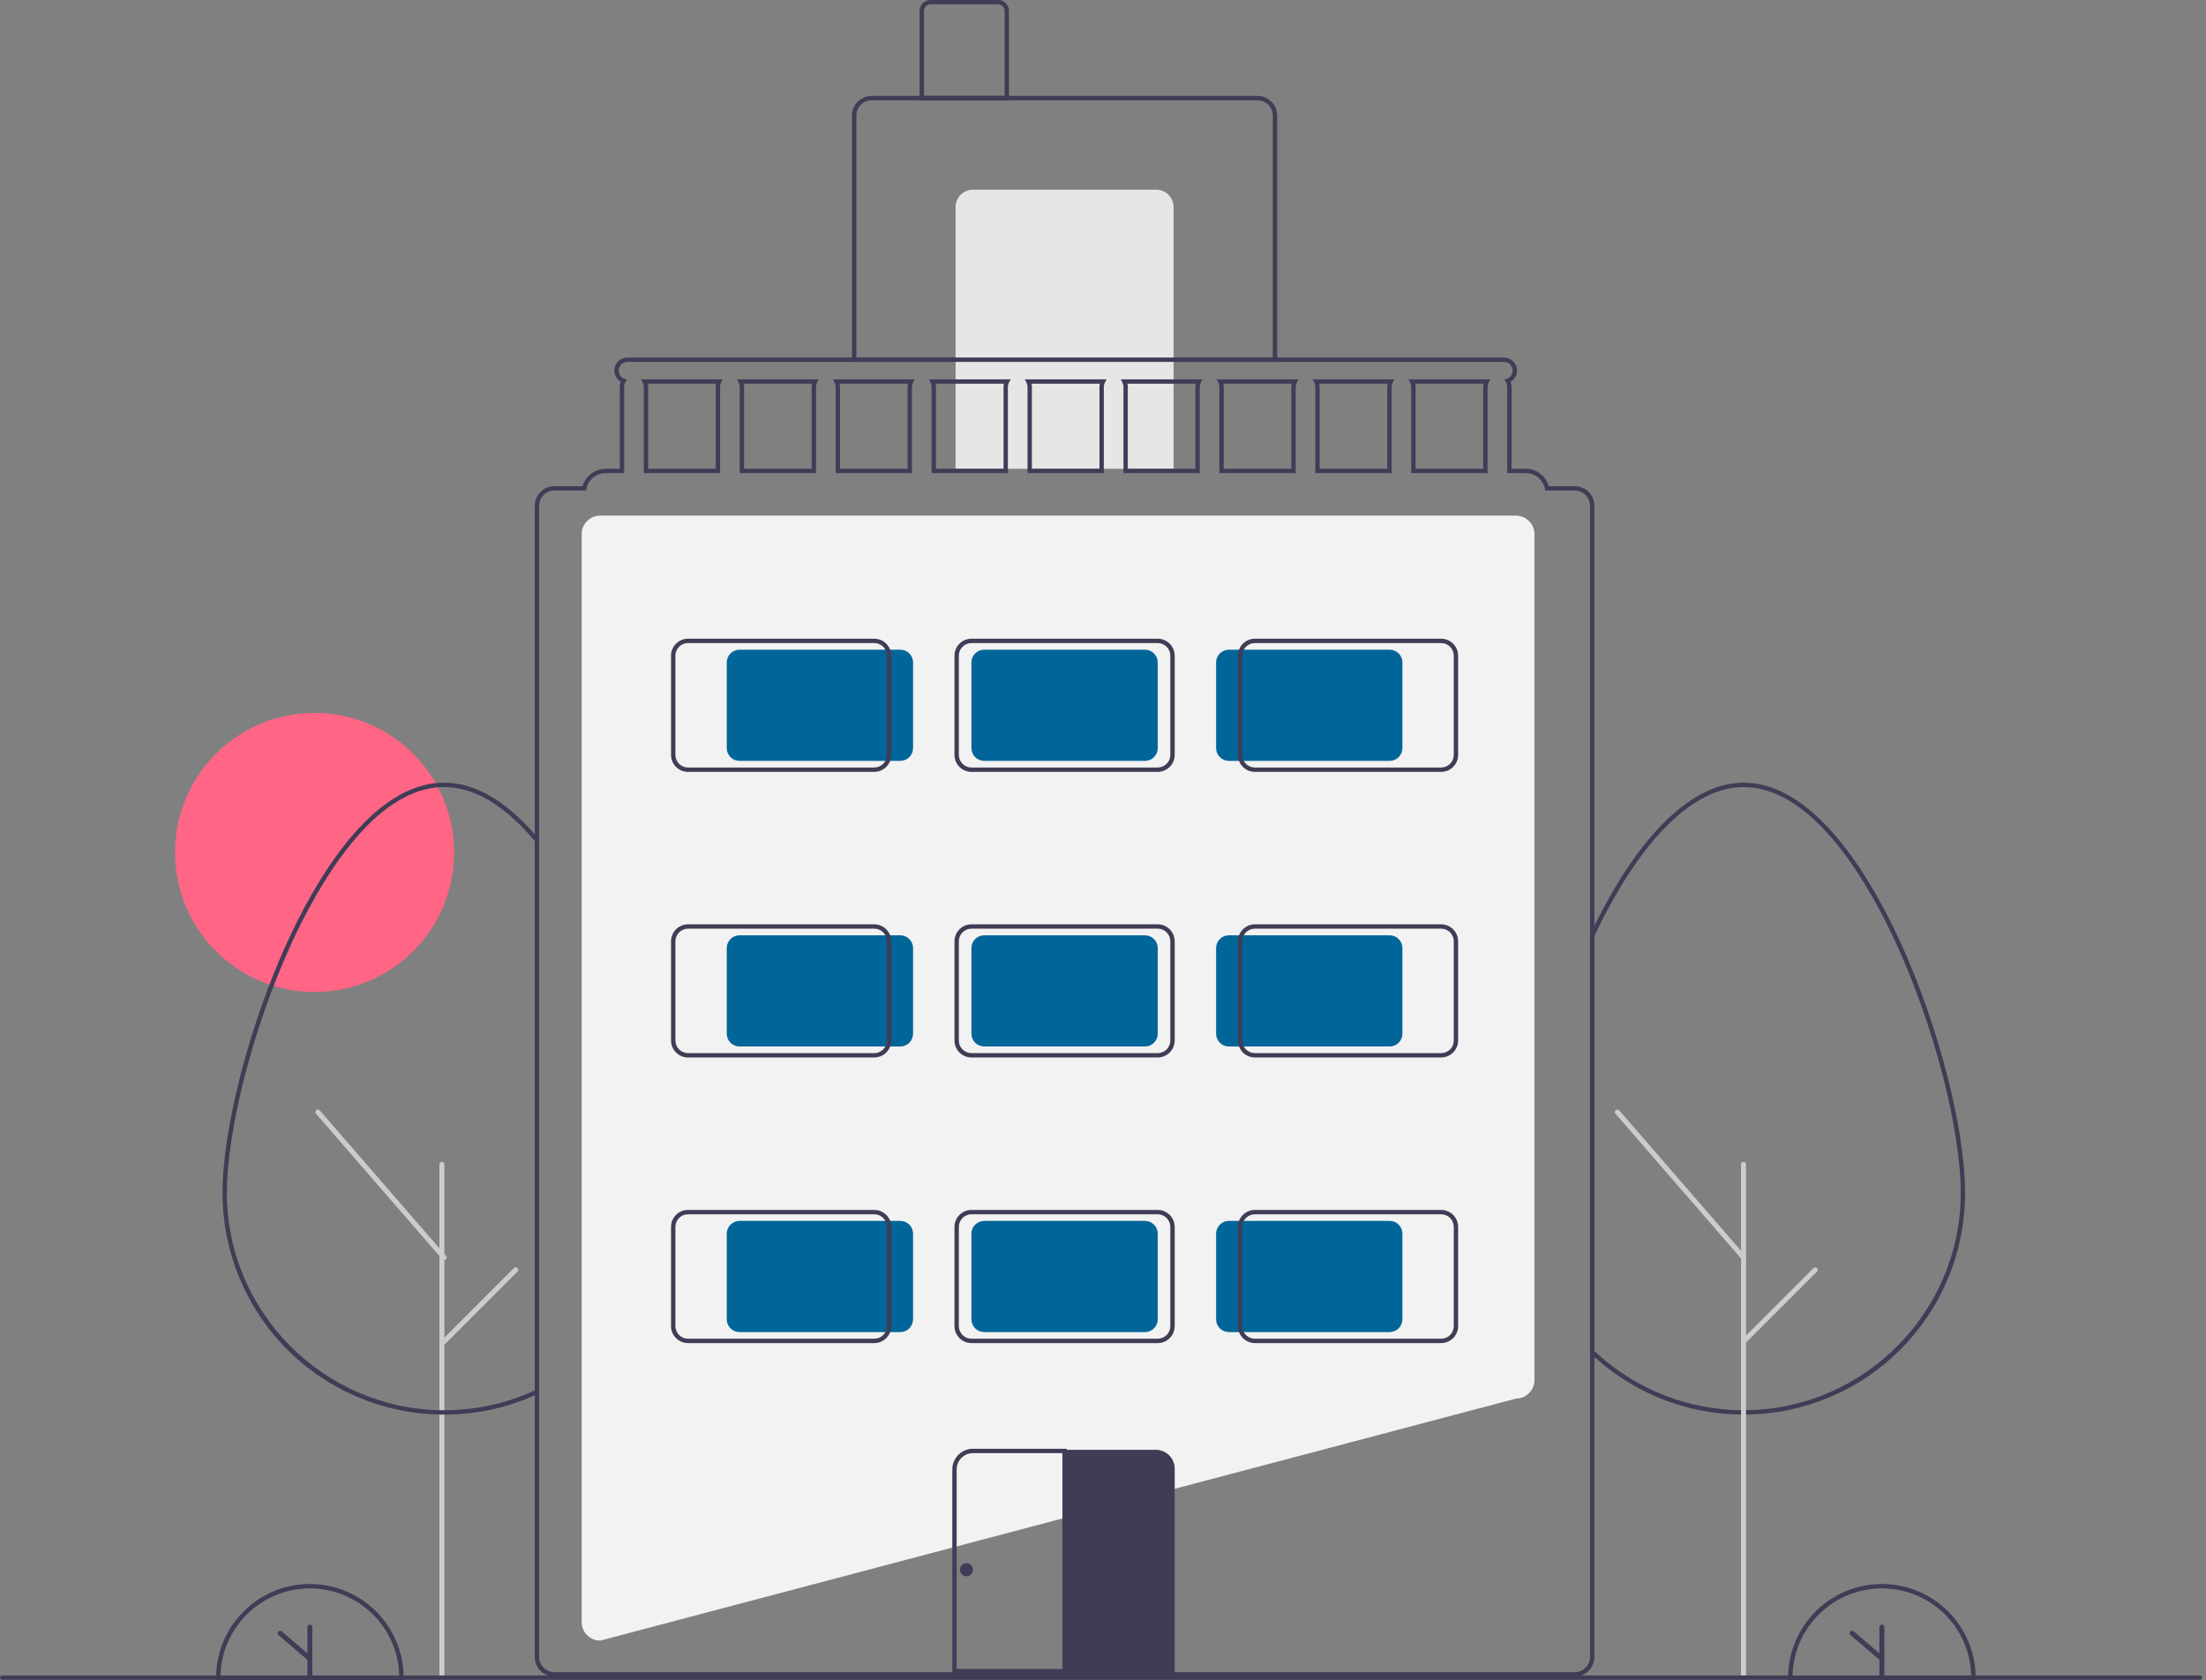
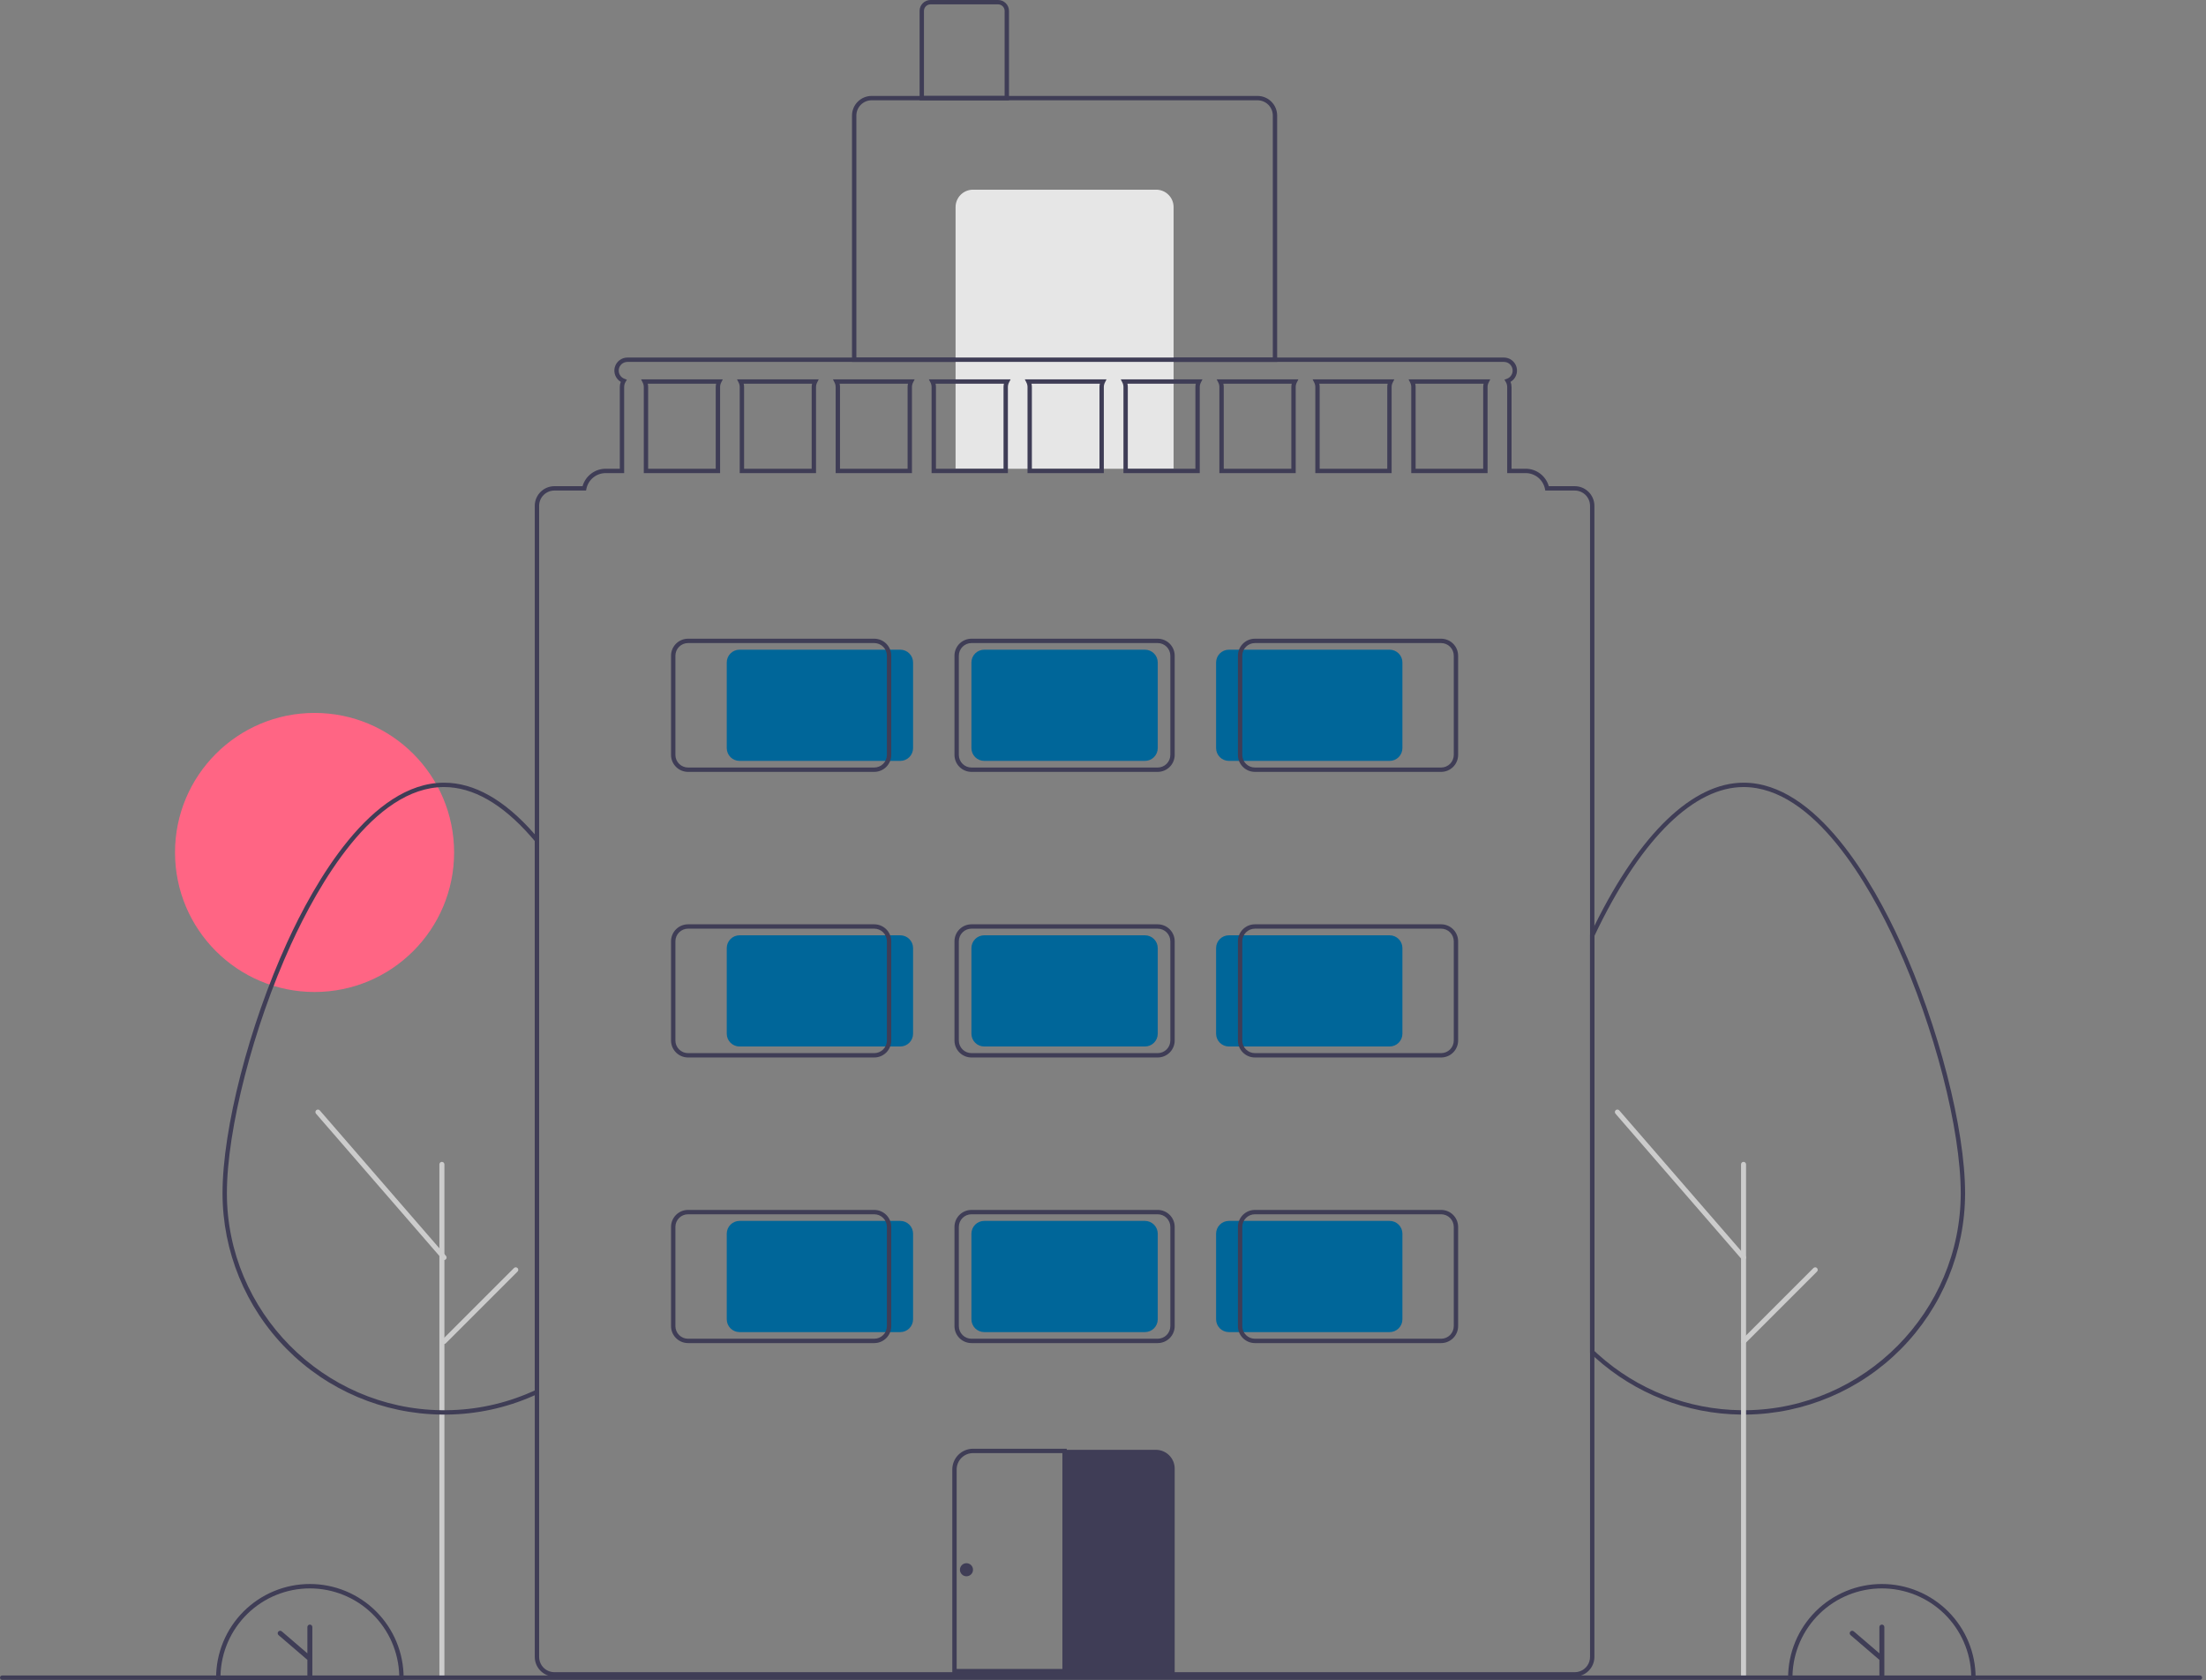
<svg xmlns="http://www.w3.org/2000/svg" width="302" height="230" viewBox="0 0 302 230" fill="none">
  <rect x="0" y="0" width="302" height="230" fill="#808080" stroke="none" />
  <g clip-path="url(#clip0_123_393)">
    <path d="M43.063 135.81C53.613 135.81 62.166 127.257 62.166 116.707C62.166 106.157 53.613 97.604 43.063 97.604C32.512 97.604 23.96 106.157 23.96 116.707C23.96 127.257 32.512 135.81 43.063 135.81Z" fill="#FF6584" />
-     <path d="M82.183 224.608H82.164C81.491 224.608 80.846 224.34 80.371 223.865C79.895 223.389 79.627 222.744 79.627 222.071V73.128C79.627 72.456 79.895 71.811 80.371 71.335C80.846 70.86 81.491 70.592 82.164 70.591H207.527C208.199 70.592 208.844 70.86 209.32 71.335C209.796 71.811 210.063 72.456 210.064 73.128V188.94C210.063 189.609 209.798 190.251 209.327 190.726C208.855 191.201 208.216 191.471 207.546 191.477L82.183 224.608Z" fill="#F2F2F2" />
    <path d="M174.843 49.548H116.639V15.82C116.639 15.107 116.923 14.425 117.426 13.921C117.93 13.417 118.613 13.134 119.325 13.133H172.156C172.869 13.134 173.551 13.417 174.055 13.921C174.559 14.425 174.842 15.107 174.843 15.82V49.548ZM117.236 48.951H174.246V15.82C174.245 15.266 174.025 14.735 173.633 14.343C173.242 13.951 172.71 13.731 172.156 13.73H119.325C118.771 13.731 118.24 13.951 117.848 14.343C117.457 14.735 117.236 15.266 117.236 15.82V48.951Z" fill="#3F3D56" />
    <path d="M133.204 25.968H158.277C158.91 25.968 159.518 26.219 159.965 26.667C160.413 27.115 160.665 27.722 160.665 28.356V64.174H130.817V28.356C130.817 27.722 131.068 27.115 131.516 26.667C131.964 26.219 132.571 25.968 133.204 25.968Z" fill="#E6E6E6" />
    <path d="M138.13 13.73H125.892V1.492C125.892 1.097 126.05 0.717 126.329 0.438C126.609 0.158 126.988 0 127.384 0H136.637C137.033 0 137.412 0.158 137.692 0.438C137.972 0.717 138.129 1.097 138.13 1.492V13.73ZM126.489 13.133H137.533V1.492C137.532 1.255 137.438 1.027 137.27 0.86C137.102 0.692 136.875 0.597 136.637 0.597H127.384C127.147 0.597 126.919 0.692 126.751 0.86C126.583 1.027 126.489 1.255 126.489 1.492V13.133Z" fill="#3F3D56" />
    <path d="M238.691 193.668C238.572 193.668 238.457 193.668 238.338 193.664C230.953 193.583 223.853 190.808 218.371 185.86C218.168 185.676 217.967 185.489 217.768 185.299L217.675 185.211V128.006L217.704 127.946C217.901 127.527 218.102 127.114 218.302 126.701C224.511 114.096 231.751 107.155 238.691 107.155C248.699 107.155 256.461 120.884 260.197 129.067C265.392 140.446 269.02 154.547 269.02 163.357C269.018 171.338 265.869 178.996 260.256 184.67C254.643 190.344 247.019 193.576 239.038 193.665C238.926 193.668 238.807 193.668 238.691 193.668ZM218.272 184.955C218.437 185.111 218.605 185.266 218.772 185.418C224.147 190.268 231.109 192.988 238.348 193.068C238.469 193.071 238.584 193.067 238.699 193.071C238.808 193.071 238.919 193.071 239.027 193.068C255.238 192.888 268.423 179.56 268.423 163.357C268.423 154.623 264.817 140.625 259.654 129.315C255.978 121.262 248.366 107.752 238.691 107.752C231.991 107.752 224.94 114.575 218.838 126.963C218.649 127.353 218.459 127.744 218.272 128.14L218.272 184.955Z" fill="#3F3D56" />
    <path d="M238.69 229.858C238.599 229.858 238.511 229.822 238.447 229.758C238.383 229.693 238.346 229.606 238.346 229.515V159.411C238.346 159.366 238.355 159.321 238.372 159.279C238.389 159.237 238.414 159.199 238.446 159.167C238.478 159.135 238.516 159.109 238.558 159.092C238.6 159.074 238.645 159.065 238.69 159.065C238.735 159.065 238.78 159.074 238.822 159.092C238.864 159.109 238.901 159.135 238.933 159.167C238.965 159.199 238.991 159.237 239.008 159.279C239.025 159.321 239.034 159.366 239.033 159.411V229.515C239.033 229.606 238.997 229.693 238.933 229.758C238.868 229.822 238.781 229.858 238.69 229.858Z" fill="#CCCCCC" />
    <path d="M60.496 229.858C60.405 229.858 60.317 229.822 60.253 229.758C60.188 229.693 60.152 229.606 60.152 229.515V159.411C60.152 159.366 60.161 159.321 60.178 159.279C60.195 159.237 60.22 159.199 60.252 159.167C60.284 159.135 60.322 159.109 60.364 159.092C60.406 159.074 60.45 159.065 60.496 159.065C60.541 159.065 60.586 159.074 60.627 159.092C60.669 159.109 60.707 159.135 60.739 159.167C60.771 159.199 60.796 159.237 60.813 159.279C60.831 159.321 60.839 159.366 60.839 159.411V229.515C60.839 229.606 60.803 229.693 60.739 229.758C60.674 229.822 60.587 229.858 60.496 229.858Z" fill="#CCCCCC" />
    <path d="M238.69 172.508C238.641 172.509 238.592 172.498 238.547 172.478C238.502 172.457 238.463 172.427 238.43 172.39L221.159 152.472C221.099 152.403 221.07 152.314 221.076 152.223C221.083 152.132 221.125 152.048 221.194 151.988C221.263 151.929 221.352 151.899 221.443 151.905C221.534 151.911 221.618 151.954 221.678 152.022L238.949 171.94C238.992 171.99 239.02 172.051 239.03 172.116C239.039 172.181 239.03 172.248 239.002 172.308C238.975 172.367 238.931 172.418 238.876 172.454C238.82 172.489 238.756 172.508 238.69 172.508Z" fill="#CCCCCC" />
    <path d="M238.69 184.003C238.622 184.003 238.556 183.983 238.499 183.945C238.443 183.907 238.399 183.854 238.373 183.791C238.347 183.728 238.34 183.659 238.353 183.593C238.366 183.526 238.399 183.465 238.447 183.417L248.261 173.603C248.325 173.539 248.413 173.503 248.503 173.503C248.594 173.503 248.682 173.539 248.746 173.604C248.81 173.668 248.846 173.755 248.846 173.846C248.847 173.937 248.811 174.024 248.746 174.088L238.933 183.902C238.901 183.934 238.863 183.96 238.821 183.977C238.78 183.994 238.735 184.003 238.69 184.003Z" fill="#CCCCCC" />
    <path d="M270.462 230H244.791V229.702C244.79 228.015 245.122 226.346 245.767 224.788C246.411 223.23 247.357 221.814 248.549 220.621C249.74 219.429 251.156 218.483 252.713 217.838C254.271 217.192 255.941 216.86 257.627 216.86C259.313 216.86 260.982 217.192 262.54 217.838C264.098 218.483 265.513 219.429 266.705 220.621C267.897 221.814 268.842 223.23 269.487 224.788C270.132 226.346 270.463 228.015 270.462 229.702L270.462 230ZM245.392 229.403H269.862C269.784 226.21 268.461 223.174 266.175 220.943C263.889 218.712 260.821 217.463 257.627 217.463C254.433 217.463 251.365 218.712 249.079 220.943C246.793 223.174 245.47 226.21 245.392 229.403Z" fill="#3F3D56" />
    <path d="M257.627 222.416C257.537 222.416 257.451 222.452 257.387 222.515C257.324 222.579 257.288 222.665 257.288 222.755V226.354L253.782 223.345C253.748 223.316 253.709 223.294 253.666 223.28C253.624 223.266 253.579 223.26 253.535 223.263C253.49 223.267 253.447 223.279 253.407 223.299C253.368 223.319 253.332 223.347 253.303 223.381C253.274 223.414 253.252 223.454 253.238 223.496C253.224 223.538 253.219 223.583 253.222 223.628C253.226 223.672 253.238 223.715 253.258 223.755C253.278 223.795 253.306 223.83 253.34 223.859L257.288 227.247V229.362C257.288 229.407 257.297 229.451 257.313 229.492C257.33 229.533 257.355 229.571 257.387 229.602C257.418 229.634 257.456 229.659 257.497 229.676C257.538 229.693 257.582 229.702 257.627 229.702C257.671 229.702 257.716 229.693 257.757 229.676C257.798 229.659 257.835 229.634 257.867 229.602C257.898 229.571 257.923 229.533 257.94 229.492C257.957 229.451 257.966 229.407 257.966 229.362V222.755C257.966 222.665 257.93 222.579 257.866 222.515C257.803 222.452 257.717 222.416 257.627 222.416Z" fill="#3F3D56" />
    <path d="M55.256 230H29.585V229.702C29.584 228.015 29.916 226.346 30.561 224.788C31.205 223.23 32.151 221.814 33.343 220.621C34.535 219.429 35.95 218.483 37.508 217.838C39.065 217.192 40.735 216.86 42.421 216.86C44.107 216.86 45.776 217.192 47.334 217.838C48.892 218.483 50.307 219.429 51.499 220.621C52.691 221.814 53.636 223.23 54.281 224.788C54.926 226.346 55.257 228.015 55.256 229.702L55.256 230ZM30.186 229.403H54.656C54.578 226.21 53.255 223.174 50.969 220.943C48.683 218.712 45.615 217.463 42.421 217.463C39.227 217.463 36.159 218.712 33.873 220.943C31.587 223.174 30.264 226.21 30.186 229.403Z" fill="#3F3D56" />
    <path d="M42.421 222.416C42.331 222.416 42.245 222.452 42.181 222.515C42.118 222.579 42.082 222.665 42.082 222.755V226.354L38.575 223.345C38.542 223.316 38.503 223.294 38.46 223.28C38.418 223.266 38.373 223.26 38.329 223.263C38.284 223.267 38.241 223.279 38.201 223.299C38.161 223.319 38.126 223.347 38.097 223.381C38.068 223.414 38.046 223.454 38.032 223.496C38.018 223.538 38.013 223.583 38.016 223.628C38.02 223.672 38.032 223.715 38.052 223.755C38.072 223.795 38.1 223.83 38.134 223.859L42.082 227.247V229.362C42.082 229.407 42.09 229.451 42.107 229.492C42.124 229.533 42.149 229.571 42.181 229.602C42.212 229.634 42.25 229.659 42.291 229.676C42.332 229.693 42.376 229.702 42.421 229.702C42.465 229.702 42.51 229.693 42.551 229.676C42.592 229.659 42.629 229.634 42.661 229.602C42.692 229.571 42.717 229.533 42.734 229.492C42.751 229.451 42.76 229.407 42.76 229.362V222.755C42.76 222.665 42.724 222.579 42.66 222.515C42.597 222.452 42.511 222.416 42.421 222.416Z" fill="#3F3D56" />
    <path d="M60.795 193.668C60.676 193.668 60.561 193.668 60.442 193.664C52.462 193.574 44.839 190.342 39.227 184.668C33.615 178.994 30.466 171.337 30.464 163.357C30.464 154.546 34.092 140.446 39.287 129.067C43.023 120.884 50.786 107.155 60.795 107.155C64.918 107.155 69.07 109.505 73.135 114.14C73.337 114.369 73.539 114.604 73.738 114.845L73.806 114.928V190.739L73.638 190.82C73.437 190.917 73.233 191.009 73.029 191.097C69.284 192.755 65.238 193.628 61.142 193.665C61.03 193.668 60.911 193.668 60.795 193.668ZM60.795 107.752C51.12 107.752 43.507 121.262 39.83 129.315C34.667 140.624 31.061 154.623 31.061 163.357C31.061 179.557 44.246 192.885 60.453 193.068C60.573 193.071 60.686 193.072 60.803 193.071C60.912 193.071 61.023 193.071 61.131 193.068C65.148 193.033 69.116 192.176 72.79 190.55C72.931 190.489 73.071 190.427 73.209 190.363V115.143C73.037 114.935 72.862 114.732 72.687 114.534C68.74 110.034 64.739 107.752 60.795 107.752Z" fill="#3F3D56" />
    <path d="M60.794 172.508C60.745 172.509 60.696 172.498 60.652 172.478C60.607 172.457 60.567 172.427 60.535 172.39L43.263 152.472C43.204 152.403 43.174 152.314 43.181 152.223C43.187 152.132 43.23 152.048 43.298 151.988C43.367 151.929 43.456 151.899 43.547 151.905C43.638 151.911 43.723 151.954 43.782 152.022L61.054 171.94C61.097 171.99 61.125 172.051 61.134 172.116C61.143 172.181 61.134 172.248 61.107 172.308C61.079 172.367 61.035 172.418 60.98 172.454C60.925 172.489 60.86 172.508 60.794 172.508Z" fill="#CCCCCC" />
    <path d="M60.794 184.003C60.726 184.003 60.66 183.983 60.603 183.945C60.547 183.907 60.503 183.854 60.477 183.791C60.451 183.728 60.444 183.659 60.457 183.593C60.471 183.526 60.503 183.465 60.551 183.417L70.365 173.603C70.43 173.539 70.517 173.503 70.608 173.503C70.699 173.503 70.786 173.539 70.85 173.604C70.914 173.668 70.951 173.755 70.951 173.846C70.951 173.937 70.915 174.024 70.851 174.088L61.037 183.902C61.005 183.934 60.967 183.96 60.925 183.977C60.884 183.994 60.839 184.003 60.794 184.003Z" fill="#CCCCCC" />
    <path d="M87.763 51.936L87.984 52.372C88.082 52.56 88.133 52.769 88.134 52.981V64.771H98.581V52.981C98.581 52.769 98.632 52.56 98.73 52.372L98.951 51.936H87.763ZM97.984 52.981V64.174H88.731V52.981C88.731 52.83 88.713 52.679 88.677 52.533H98.037C98.001 52.679 97.983 52.83 97.984 52.981ZM100.897 51.936L101.118 52.372C101.216 52.56 101.267 52.769 101.267 52.981V64.771H111.714V52.981C111.714 52.769 111.765 52.56 111.863 52.372L112.084 51.936H100.897ZM111.117 52.981V64.174H101.864V52.981C101.864 52.83 101.846 52.679 101.81 52.533H111.171C111.135 52.679 111.117 52.83 111.117 52.981ZM114.03 51.936L114.251 52.372C114.349 52.56 114.4 52.769 114.4 52.981V64.771H124.847V52.981C124.847 52.769 124.898 52.56 124.996 52.372L125.217 51.936H114.03ZM124.25 52.981V64.174H114.997V52.981C114.997 52.83 114.979 52.679 114.943 52.533H124.304C124.268 52.679 124.25 52.83 124.25 52.981ZM127.163 51.936L127.384 52.372C127.482 52.56 127.533 52.769 127.533 52.981V64.771H137.98V52.981C137.98 52.769 138.032 52.56 138.13 52.372L138.351 51.936H127.163ZM137.383 52.981V64.174H128.13V52.981C128.131 52.83 128.112 52.679 128.077 52.533H137.437C137.401 52.679 137.383 52.83 137.383 52.981ZM140.296 51.936L140.517 52.372C140.615 52.56 140.667 52.769 140.667 52.981V64.771H151.114V52.981C151.114 52.769 151.165 52.56 151.263 52.372L151.484 51.936H140.296ZM150.517 52.981V64.174H141.264V52.981C141.264 52.83 141.246 52.679 141.21 52.533H150.57C150.535 52.679 150.516 52.83 150.517 52.981ZM153.43 51.936L153.651 52.372C153.749 52.56 153.8 52.769 153.8 52.981V64.771H164.247V52.981C164.247 52.769 164.298 52.56 164.396 52.372L164.617 51.936H153.43ZM163.65 52.981V64.174H154.397V52.981C154.397 52.83 154.379 52.679 154.343 52.533H163.704C163.668 52.679 163.65 52.83 163.65 52.981ZM166.563 51.936L166.784 52.372C166.882 52.56 166.933 52.769 166.933 52.981V64.771H177.38V52.981C177.38 52.769 177.431 52.56 177.529 52.372L177.75 51.936H166.563ZM176.783 52.981V64.174H167.53V52.981C167.53 52.83 167.512 52.679 167.476 52.533H176.837C176.801 52.679 176.783 52.83 176.783 52.981ZM179.696 51.936L179.917 52.372C180.015 52.56 180.066 52.769 180.066 52.981V64.771H190.513V52.981C190.513 52.769 190.565 52.56 190.663 52.372L190.884 51.936H179.696ZM189.916 52.981V64.174H180.663V52.981C180.664 52.83 180.646 52.679 180.61 52.533H189.97C189.934 52.679 189.916 52.83 189.916 52.981ZM192.83 51.936L193.05 52.372C193.148 52.56 193.2 52.769 193.2 52.981V64.771H203.647V52.981C203.647 52.769 203.698 52.56 203.796 52.372L204.017 51.936H192.83ZM203.05 52.981V64.174H193.797V52.981C193.797 52.83 193.779 52.679 193.743 52.533H203.103C203.068 52.679 203.049 52.83 203.05 52.981ZM192.83 51.936L193.05 52.372C193.148 52.56 193.2 52.769 193.2 52.981V64.771H203.647V52.981C203.647 52.769 203.698 52.56 203.796 52.372L204.017 51.936H192.83ZM203.05 52.981V64.174H193.797V52.981C193.797 52.83 193.779 52.679 193.743 52.533H203.103C203.068 52.679 203.049 52.83 203.05 52.981ZM179.696 51.936L179.917 52.372C180.015 52.56 180.066 52.769 180.066 52.981V64.771H190.513V52.981C190.513 52.769 190.565 52.56 190.663 52.372L190.884 51.936H179.696ZM189.916 52.981V64.174H180.663V52.981C180.664 52.83 180.646 52.679 180.61 52.533H189.97C189.934 52.679 189.916 52.83 189.916 52.981ZM166.563 51.936L166.784 52.372C166.882 52.56 166.933 52.769 166.933 52.981V64.771H177.38V52.981C177.38 52.769 177.431 52.56 177.529 52.372L177.75 51.936H166.563ZM176.783 52.981V64.174H167.53V52.981C167.53 52.83 167.512 52.679 167.476 52.533H176.837C176.801 52.679 176.783 52.83 176.783 52.981ZM153.43 51.936L153.651 52.372C153.749 52.56 153.8 52.769 153.8 52.981V64.771H164.247V52.981C164.247 52.769 164.298 52.56 164.396 52.372L164.617 51.936H153.43ZM163.65 52.981V64.174H154.397V52.981C154.397 52.83 154.379 52.679 154.343 52.533H163.704C163.668 52.679 163.65 52.83 163.65 52.981ZM140.296 51.936L140.517 52.372C140.615 52.56 140.667 52.769 140.667 52.981V64.771H151.114V52.981C151.114 52.769 151.165 52.56 151.263 52.372L151.484 51.936H140.296ZM150.517 52.981V64.174H141.264V52.981C141.264 52.83 141.246 52.679 141.21 52.533H150.57C150.535 52.679 150.516 52.83 150.517 52.981ZM127.163 51.936L127.384 52.372C127.482 52.56 127.533 52.769 127.533 52.981V64.771H137.98V52.981C137.98 52.769 138.032 52.56 138.13 52.372L138.351 51.936H127.163ZM137.383 52.981V64.174H128.13V52.981C128.131 52.83 128.112 52.679 128.077 52.533H137.437C137.401 52.679 137.383 52.83 137.383 52.981ZM114.03 51.936L114.251 52.372C114.349 52.56 114.4 52.769 114.4 52.981V64.771H124.847V52.981C124.847 52.769 124.898 52.56 124.996 52.372L125.217 51.936H114.03ZM124.25 52.981V64.174H114.997V52.981C114.997 52.83 114.979 52.679 114.943 52.533H124.304C124.268 52.679 124.25 52.83 124.25 52.981ZM100.897 51.936L101.118 52.372C101.216 52.56 101.267 52.769 101.267 52.981V64.771H111.714V52.981C111.714 52.769 111.765 52.56 111.863 52.372L112.084 51.936H100.897ZM111.117 52.981V64.174H101.864V52.981C101.864 52.83 101.846 52.679 101.81 52.533H111.171C111.135 52.679 111.117 52.83 111.117 52.981ZM87.763 51.936L87.984 52.372C88.082 52.56 88.133 52.769 88.134 52.981V64.771H98.581V52.981C98.581 52.769 98.632 52.56 98.73 52.372L98.951 51.936H87.763ZM97.984 52.981V64.174H88.731V52.981C88.731 52.83 88.713 52.679 88.677 52.533H98.037C98.001 52.679 97.983 52.83 97.984 52.981ZM192.83 51.936L193.05 52.372C193.148 52.56 193.2 52.769 193.2 52.981V64.771H203.647V52.981C203.647 52.769 203.698 52.56 203.796 52.372L204.017 51.936H192.83ZM203.05 52.981V64.174H193.797V52.981C193.797 52.83 193.779 52.679 193.743 52.533H203.103C203.068 52.679 203.049 52.83 203.05 52.981ZM179.696 51.936L179.917 52.372C180.015 52.56 180.066 52.769 180.066 52.981V64.771H190.513V52.981C190.513 52.769 190.565 52.56 190.663 52.372L190.884 51.936H179.696ZM189.916 52.981V64.174H180.663V52.981C180.664 52.83 180.646 52.679 180.61 52.533H189.97C189.934 52.679 189.916 52.83 189.916 52.981ZM166.563 51.936L166.784 52.372C166.882 52.56 166.933 52.769 166.933 52.981V64.771H177.38V52.981C177.38 52.769 177.431 52.56 177.529 52.372L177.75 51.936H166.563ZM176.783 52.981V64.174H167.53V52.981C167.53 52.83 167.512 52.679 167.476 52.533H176.837C176.801 52.679 176.783 52.83 176.783 52.981ZM153.43 51.936L153.651 52.372C153.749 52.56 153.8 52.769 153.8 52.981V64.771H164.247V52.981C164.247 52.769 164.298 52.56 164.396 52.372L164.617 51.936H153.43ZM163.65 52.981V64.174H154.397V52.981C154.397 52.83 154.379 52.679 154.343 52.533H163.704C163.668 52.679 163.65 52.83 163.65 52.981ZM140.296 51.936L140.517 52.372C140.615 52.56 140.667 52.769 140.667 52.981V64.771H151.114V52.981C151.114 52.769 151.165 52.56 151.263 52.372L151.484 51.936H140.296ZM150.517 52.981V64.174H141.264V52.981C141.264 52.83 141.246 52.679 141.21 52.533H150.57C150.535 52.679 150.516 52.83 150.517 52.981ZM127.163 51.936L127.384 52.372C127.482 52.56 127.533 52.769 127.533 52.981V64.771H137.98V52.981C137.98 52.769 138.032 52.56 138.13 52.372L138.351 51.936H127.163ZM137.383 52.981V64.174H128.13V52.981C128.131 52.83 128.112 52.679 128.077 52.533H137.437C137.401 52.679 137.383 52.83 137.383 52.981ZM114.03 51.936L114.251 52.372C114.349 52.56 114.4 52.769 114.4 52.981V64.771H124.847V52.981C124.847 52.769 124.898 52.56 124.996 52.372L125.217 51.936H114.03ZM124.25 52.981V64.174H114.997V52.981C114.997 52.83 114.979 52.679 114.943 52.533H124.304C124.268 52.679 124.25 52.83 124.25 52.981ZM100.897 51.936L101.118 52.372C101.216 52.56 101.267 52.769 101.267 52.981V64.771H111.714V52.981C111.714 52.769 111.765 52.56 111.863 52.372L112.084 51.936H100.897ZM111.117 52.981V64.174H101.864V52.981C101.864 52.83 101.846 52.679 101.81 52.533H111.171C111.135 52.679 111.117 52.83 111.117 52.981ZM87.763 51.936L87.984 52.372C88.082 52.56 88.133 52.769 88.134 52.981V64.771H98.581V52.981C98.581 52.769 98.632 52.56 98.73 52.372L98.951 51.936H87.763ZM97.984 52.981V64.174H88.731V52.981C88.731 52.83 88.713 52.679 88.677 52.533H98.037C98.001 52.679 97.983 52.83 97.984 52.981ZM192.83 51.936L193.05 52.372C193.148 52.56 193.2 52.769 193.2 52.981V64.771H203.647V52.981C203.647 52.769 203.698 52.56 203.796 52.372L204.017 51.936H192.83ZM203.05 52.981V64.174H193.797V52.981C193.797 52.83 193.779 52.679 193.743 52.533H203.103C203.068 52.679 203.049 52.83 203.05 52.981ZM179.696 51.936L179.917 52.372C180.015 52.56 180.066 52.769 180.066 52.981V64.771H190.513V52.981C190.513 52.769 190.565 52.56 190.663 52.372L190.884 51.936H179.696ZM189.916 52.981V64.174H180.663V52.981C180.664 52.83 180.646 52.679 180.61 52.533H189.97C189.934 52.679 189.916 52.83 189.916 52.981ZM166.563 51.936L166.784 52.372C166.882 52.56 166.933 52.769 166.933 52.981V64.771H177.38V52.981C177.38 52.769 177.431 52.56 177.529 52.372L177.75 51.936H166.563ZM176.783 52.981V64.174H167.53V52.981C167.53 52.83 167.512 52.679 167.476 52.533H176.837C176.801 52.679 176.783 52.83 176.783 52.981ZM153.43 51.936L153.651 52.372C153.749 52.56 153.8 52.769 153.8 52.981V64.771H164.247V52.981C164.247 52.769 164.298 52.56 164.396 52.372L164.617 51.936H153.43ZM163.65 52.981V64.174H154.397V52.981C154.397 52.83 154.379 52.679 154.343 52.533H163.704C163.668 52.679 163.65 52.83 163.65 52.981ZM140.296 51.936L140.517 52.372C140.615 52.56 140.667 52.769 140.667 52.981V64.771H151.114V52.981C151.114 52.769 151.165 52.56 151.263 52.372L151.484 51.936H140.296ZM150.517 52.981V64.174H141.264V52.981C141.264 52.83 141.246 52.679 141.21 52.533H150.57C150.535 52.679 150.516 52.83 150.517 52.981ZM127.163 51.936L127.384 52.372C127.482 52.56 127.533 52.769 127.533 52.981V64.771H137.98V52.981C137.98 52.769 138.032 52.56 138.13 52.372L138.351 51.936H127.163ZM137.383 52.981V64.174H128.13V52.981C128.131 52.83 128.112 52.679 128.077 52.533H137.437C137.401 52.679 137.383 52.83 137.383 52.981ZM114.03 51.936L114.251 52.372C114.349 52.56 114.4 52.769 114.4 52.981V64.771H124.847V52.981C124.847 52.769 124.898 52.56 124.996 52.372L125.217 51.936H114.03ZM124.25 52.981V64.174H114.997V52.981C114.997 52.83 114.979 52.679 114.943 52.533H124.304C124.268 52.679 124.25 52.83 124.25 52.981ZM100.897 51.936L101.118 52.372C101.216 52.56 101.267 52.769 101.267 52.981V64.771H111.714V52.981C111.714 52.769 111.765 52.56 111.863 52.372L112.084 51.936H100.897ZM111.117 52.981V64.174H101.864V52.981C101.864 52.83 101.846 52.679 101.81 52.533H111.171C111.135 52.679 111.117 52.83 111.117 52.981ZM87.763 51.936L87.984 52.372C88.082 52.56 88.133 52.769 88.134 52.981V64.771H98.581V52.981C98.581 52.769 98.632 52.56 98.73 52.372L98.951 51.936H87.763ZM97.984 52.981V64.174H88.731V52.981C88.731 52.83 88.713 52.679 88.677 52.533H98.037C98.001 52.679 97.983 52.83 97.984 52.981ZM192.83 51.936L193.05 52.372C193.148 52.56 193.2 52.769 193.2 52.981V64.771H203.647V52.981C203.647 52.769 203.698 52.56 203.796 52.372L204.017 51.936H192.83ZM203.05 52.981V64.174H193.797V52.981C193.797 52.83 193.779 52.679 193.743 52.533H203.103C203.068 52.679 203.049 52.83 203.05 52.981ZM179.696 51.936L179.917 52.372C180.015 52.56 180.066 52.769 180.066 52.981V64.771H190.513V52.981C190.513 52.769 190.565 52.56 190.663 52.372L190.884 51.936H179.696ZM189.916 52.981V64.174H180.663V52.981C180.664 52.83 180.646 52.679 180.61 52.533H189.97C189.934 52.679 189.916 52.83 189.916 52.981ZM166.563 51.936L166.784 52.372C166.882 52.56 166.933 52.769 166.933 52.981V64.771H177.38V52.981C177.38 52.769 177.431 52.56 177.529 52.372L177.75 51.936H166.563ZM176.783 52.981V64.174H167.53V52.981C167.53 52.83 167.512 52.679 167.476 52.533H176.837C176.801 52.679 176.783 52.83 176.783 52.981ZM153.43 51.936L153.651 52.372C153.749 52.56 153.8 52.769 153.8 52.981V64.771H164.247V52.981C164.247 52.769 164.298 52.56 164.396 52.372L164.617 51.936H153.43ZM163.65 52.981V64.174H154.397V52.981C154.397 52.83 154.379 52.679 154.343 52.533H163.704C163.668 52.679 163.65 52.83 163.65 52.981ZM140.296 51.936L140.517 52.372C140.615 52.56 140.667 52.769 140.667 52.981V64.771H151.114V52.981C151.114 52.769 151.165 52.56 151.263 52.372L151.484 51.936H140.296ZM150.517 52.981V64.174H141.264V52.981C141.264 52.83 141.246 52.679 141.21 52.533H150.57C150.535 52.679 150.516 52.83 150.517 52.981ZM127.163 51.936L127.384 52.372C127.482 52.56 127.533 52.769 127.533 52.981V64.771H137.98V52.981C137.98 52.769 138.032 52.56 138.13 52.372L138.351 51.936H127.163ZM137.383 52.981V64.174H128.13V52.981C128.131 52.83 128.112 52.679 128.077 52.533H137.437C137.401 52.679 137.383 52.83 137.383 52.981ZM114.03 51.936L114.251 52.372C114.349 52.56 114.4 52.769 114.4 52.981V64.771H124.847V52.981C124.847 52.769 124.898 52.56 124.996 52.372L125.217 51.936H114.03ZM124.25 52.981V64.174H114.997V52.981C114.997 52.83 114.979 52.679 114.943 52.533H124.304C124.268 52.679 124.25 52.83 124.25 52.981ZM100.897 51.936L101.118 52.372C101.216 52.56 101.267 52.769 101.267 52.981V64.771H111.714V52.981C111.714 52.769 111.765 52.56 111.863 52.372L112.084 51.936H100.897ZM111.117 52.981V64.174H101.864V52.981C101.864 52.83 101.846 52.679 101.81 52.533H111.171C111.135 52.679 111.117 52.83 111.117 52.981ZM87.763 51.936L87.984 52.372C88.082 52.56 88.133 52.769 88.134 52.981V64.771H98.581V52.981C98.581 52.769 98.632 52.56 98.73 52.372L98.951 51.936H87.763ZM97.984 52.981V64.174H88.731V52.981C88.731 52.83 88.713 52.679 88.677 52.533H98.037C98.001 52.679 97.983 52.83 97.984 52.981ZM192.83 51.936L193.05 52.372C193.148 52.56 193.2 52.769 193.2 52.981V64.771H203.647V52.981C203.647 52.769 203.698 52.56 203.796 52.372L204.017 51.936H192.83ZM203.05 52.981V64.174H193.797V52.981C193.797 52.83 193.779 52.679 193.743 52.533H203.103C203.068 52.679 203.049 52.83 203.05 52.981ZM179.917 52.372C180.015 52.56 180.066 52.769 180.066 52.981V64.771H190.513V52.981C190.513 52.769 190.565 52.56 190.663 52.372L190.884 51.936H179.696L179.917 52.372ZM189.97 52.533C189.934 52.679 189.916 52.83 189.916 52.981V64.174H180.663V52.981C180.664 52.83 180.646 52.679 180.61 52.533H189.97ZM166.784 52.372C166.882 52.56 166.933 52.769 166.933 52.981V64.771H177.38V52.981C177.38 52.769 177.431 52.56 177.529 52.372L177.75 51.936H166.563L166.784 52.372ZM176.837 52.533C176.801 52.679 176.783 52.83 176.783 52.981V64.174H167.53V52.981C167.53 52.83 167.512 52.679 167.476 52.533H176.837ZM153.651 52.372C153.749 52.56 153.8 52.769 153.8 52.981V64.771H164.247V52.981C164.247 52.769 164.298 52.56 164.396 52.372L164.617 51.936H153.43L153.651 52.372ZM163.704 52.533C163.668 52.679 163.65 52.83 163.65 52.981V64.174H154.397V52.981C154.397 52.83 154.379 52.679 154.343 52.533H163.704ZM140.517 52.372C140.615 52.56 140.667 52.769 140.667 52.981V64.771H151.114V52.981C151.114 52.769 151.165 52.56 151.263 52.372L151.484 51.936H140.296L140.517 52.372ZM150.57 52.533C150.535 52.679 150.516 52.83 150.517 52.981V64.174H141.264V52.981C141.264 52.83 141.246 52.679 141.21 52.533H150.57ZM127.384 52.372C127.482 52.56 127.533 52.769 127.533 52.981V64.771H137.98V52.981C137.98 52.769 138.032 52.56 138.13 52.372L138.351 51.936H127.163L127.384 52.372ZM137.437 52.533C137.401 52.679 137.383 52.83 137.383 52.981V64.174H128.13V52.981C128.131 52.83 128.112 52.679 128.077 52.533H137.437ZM114.251 52.372C114.349 52.56 114.4 52.769 114.4 52.981V64.771H124.847V52.981C124.847 52.769 124.898 52.56 124.996 52.372L125.217 51.936H114.03L114.251 52.372ZM124.304 52.533C124.268 52.679 124.25 52.83 124.25 52.981V64.174H114.997V52.981C114.997 52.83 114.979 52.679 114.943 52.533H124.304ZM101.118 52.372C101.216 52.56 101.267 52.769 101.267 52.981V64.771H111.714V52.981C111.714 52.769 111.765 52.56 111.863 52.372L112.084 51.936H100.897L101.118 52.372ZM111.171 52.533C111.135 52.679 111.117 52.83 111.117 52.981V64.174H101.864V52.981C101.864 52.83 101.846 52.679 101.81 52.533H111.171ZM87.984 52.372C88.082 52.56 88.133 52.769 88.134 52.981V64.771H98.581V52.981C98.581 52.769 98.632 52.56 98.73 52.372L98.951 51.936H87.763L87.984 52.372ZM98.037 52.533C98.001 52.679 97.983 52.83 97.984 52.981V64.174H88.731V52.981C88.731 52.83 88.713 52.679 88.677 52.533H98.037ZM193.05 52.372C193.148 52.56 193.2 52.769 193.2 52.981V64.771H203.647V52.981C203.647 52.769 203.698 52.56 203.796 52.372L204.017 51.936H192.83L193.05 52.372ZM203.103 52.533C203.068 52.679 203.049 52.83 203.05 52.981V64.174H193.797V52.981C193.797 52.83 193.779 52.679 193.743 52.533H203.103ZM179.917 52.372C180.015 52.56 180.066 52.769 180.066 52.981V64.771H190.513V52.981C190.513 52.769 190.565 52.56 190.663 52.372L190.884 51.936H179.696L179.917 52.372ZM189.97 52.533C189.934 52.679 189.916 52.83 189.916 52.981V64.174H180.663V52.981C180.664 52.83 180.646 52.679 180.61 52.533H189.97ZM166.784 52.372C166.882 52.56 166.933 52.769 166.933 52.981V64.771H177.38V52.981C177.38 52.769 177.431 52.56 177.529 52.372L177.75 51.936H166.563L166.784 52.372ZM176.837 52.533C176.801 52.679 176.783 52.83 176.783 52.981V64.174H167.53V52.981C167.53 52.83 167.512 52.679 167.476 52.533H176.837ZM153.651 52.372C153.749 52.56 153.8 52.769 153.8 52.981V64.771H164.247V52.981C164.247 52.769 164.298 52.56 164.396 52.372L164.617 51.936H153.43L153.651 52.372ZM163.704 52.533C163.668 52.679 163.65 52.83 163.65 52.981V64.174H154.397V52.981C154.397 52.83 154.379 52.679 154.343 52.533H163.704ZM140.517 52.372C140.615 52.56 140.667 52.769 140.667 52.981V64.771H151.114V52.981C151.114 52.769 151.165 52.56 151.263 52.372L151.484 51.936H140.296L140.517 52.372ZM150.57 52.533C150.535 52.679 150.516 52.83 150.517 52.981V64.174H141.264V52.981C141.264 52.83 141.246 52.679 141.21 52.533H150.57ZM127.384 52.372C127.482 52.56 127.533 52.769 127.533 52.981V64.771H137.98V52.981C137.98 52.769 138.032 52.56 138.13 52.372L138.351 51.936H127.163L127.384 52.372ZM137.437 52.533C137.401 52.679 137.383 52.83 137.383 52.981V64.174H128.13V52.981C128.131 52.83 128.112 52.679 128.077 52.533H137.437ZM114.251 52.372C114.349 52.56 114.4 52.769 114.4 52.981V64.771H124.847V52.981C124.847 52.769 124.898 52.56 124.996 52.372L125.217 51.936H114.03L114.251 52.372ZM124.304 52.533C124.268 52.679 124.25 52.83 124.25 52.981V64.174H114.997V52.981C114.997 52.83 114.979 52.679 114.943 52.533H124.304ZM101.118 52.372C101.216 52.56 101.267 52.769 101.267 52.981V64.771H111.714V52.981C111.714 52.769 111.765 52.56 111.863 52.372L112.084 51.936H100.897L101.118 52.372ZM111.171 52.533C111.135 52.679 111.117 52.83 111.117 52.981V64.174H101.864V52.981C101.864 52.83 101.846 52.679 101.81 52.533H111.171ZM87.984 52.372C88.082 52.56 88.133 52.769 88.134 52.981V64.771H98.581V52.981C98.581 52.769 98.632 52.56 98.73 52.372L98.951 51.936H87.763L87.984 52.372ZM98.037 52.533C98.001 52.679 97.983 52.83 97.984 52.981V64.174H88.731V52.981C88.731 52.83 88.713 52.679 88.677 52.533H98.037ZM215.586 66.562H212.028C211.832 65.875 211.418 65.271 210.848 64.84C210.278 64.409 209.584 64.175 208.87 64.174H206.93V52.981C206.931 52.74 206.885 52.502 206.796 52.279C207.134 52.08 207.397 51.775 207.545 51.411C207.692 51.048 207.716 50.646 207.613 50.267C207.509 49.889 207.284 49.555 206.972 49.317C206.66 49.079 206.278 48.95 205.885 48.951H85.895C85.502 48.95 85.121 49.079 84.808 49.317C84.496 49.555 84.271 49.889 84.168 50.267C84.064 50.646 84.088 51.048 84.236 51.411C84.383 51.775 84.647 52.08 84.985 52.279C84.895 52.502 84.85 52.74 84.85 52.981V64.174H82.91C82.196 64.175 81.502 64.409 80.932 64.84C80.363 65.271 79.948 65.875 79.752 66.562H75.896C75.184 66.563 74.501 66.846 73.998 67.35C73.494 67.853 73.21 68.536 73.21 69.248V226.847C73.211 227.559 73.495 228.241 73.998 228.745C74.501 229.248 75.184 229.532 75.896 229.533H215.586C216.298 229.532 216.981 229.249 217.484 228.745C217.988 228.242 218.271 227.559 218.272 226.847V69.248C218.271 68.536 217.988 67.853 217.484 67.35C216.981 66.846 216.298 66.563 215.586 66.562ZM217.675 226.847C217.675 227.273 217.544 227.69 217.3 228.04C217.056 228.39 216.711 228.657 216.311 228.805C216.08 228.893 215.834 228.938 215.586 228.936H75.896C75.648 228.938 75.402 228.893 75.171 228.805C74.77 228.657 74.425 228.39 74.182 228.04C73.938 227.69 73.807 227.273 73.806 226.847V69.248C73.807 68.694 74.027 68.163 74.419 67.771C74.811 67.38 75.342 67.159 75.896 67.159H80.23L80.278 66.92C80.403 66.314 80.733 65.77 81.213 65.378C81.692 64.987 82.291 64.772 82.91 64.771H85.447V52.981C85.447 52.738 85.513 52.499 85.638 52.291L85.823 51.984L85.486 51.858C85.222 51.763 85.001 51.577 84.861 51.335C84.721 51.092 84.67 50.807 84.719 50.531C84.768 50.255 84.913 50.005 85.128 49.825C85.343 49.646 85.615 49.547 85.895 49.548H205.885C206.166 49.547 206.437 49.646 206.652 49.825C206.867 50.005 207.012 50.255 207.061 50.531C207.11 50.807 207.06 51.092 206.919 51.335C206.779 51.577 206.558 51.763 206.294 51.858L205.957 51.984L206.142 52.291C206.267 52.499 206.333 52.738 206.333 52.981V64.771H208.87C209.489 64.772 210.088 64.987 210.568 65.378C211.047 65.769 211.377 66.314 211.503 66.92L211.55 67.159H215.586C216.14 67.159 216.671 67.38 217.063 67.771C217.454 68.163 217.675 68.694 217.675 69.248L217.675 226.847ZM87.763 51.936L87.984 52.372C88.082 52.56 88.133 52.769 88.134 52.981V64.771H98.581V52.981C98.581 52.769 98.632 52.56 98.73 52.372L98.951 51.936H87.763ZM97.984 52.981V64.174H88.731V52.981C88.731 52.83 88.713 52.679 88.677 52.533H98.037C98.001 52.679 97.983 52.83 97.984 52.981ZM100.897 51.936L101.118 52.372C101.216 52.56 101.267 52.769 101.267 52.981V64.771H111.714V52.981C111.714 52.769 111.765 52.56 111.863 52.372L112.084 51.936H100.897ZM111.117 52.981V64.174H101.864V52.981C101.864 52.83 101.846 52.679 101.81 52.533H111.171C111.135 52.679 111.117 52.83 111.117 52.981ZM114.03 51.936L114.251 52.372C114.349 52.56 114.4 52.769 114.4 52.981V64.771H124.847V52.981C124.847 52.769 124.898 52.56 124.996 52.372L125.217 51.936H114.03ZM124.25 52.981V64.174H114.997V52.981C114.997 52.83 114.979 52.679 114.943 52.533H124.304C124.268 52.679 124.25 52.83 124.25 52.981ZM127.163 51.936L127.384 52.372C127.482 52.56 127.533 52.769 127.533 52.981V64.771H137.98V52.981C137.98 52.769 138.032 52.56 138.13 52.372L138.351 51.936H127.163ZM137.383 52.981V64.174H128.13V52.981C128.131 52.83 128.112 52.679 128.077 52.533H137.437C137.401 52.679 137.383 52.83 137.383 52.981ZM140.296 51.936L140.517 52.372C140.615 52.56 140.667 52.769 140.667 52.981V64.771H151.114V52.981C151.114 52.769 151.165 52.56 151.263 52.372L151.484 51.936H140.296ZM150.517 52.981V64.174H141.264V52.981C141.264 52.83 141.246 52.679 141.21 52.533H150.57C150.535 52.679 150.516 52.83 150.517 52.981ZM153.43 51.936L153.651 52.372C153.749 52.56 153.8 52.769 153.8 52.981V64.771H164.247V52.981C164.247 52.769 164.298 52.56 164.396 52.372L164.617 51.936H153.43ZM163.65 52.981V64.174H154.397V52.981C154.397 52.83 154.379 52.679 154.343 52.533H163.704C163.668 52.679 163.65 52.83 163.65 52.981ZM166.563 51.936L166.784 52.372C166.882 52.56 166.933 52.769 166.933 52.981V64.771H177.38V52.981C177.38 52.769 177.431 52.56 177.529 52.372L177.75 51.936H166.563ZM176.783 52.981V64.174H167.53V52.981C167.53 52.83 167.512 52.679 167.476 52.533H176.837C176.801 52.679 176.783 52.83 176.783 52.981ZM179.696 51.936L179.917 52.372C180.015 52.56 180.066 52.769 180.066 52.981V64.771H190.513V52.981C190.513 52.769 190.565 52.56 190.663 52.372L190.884 51.936H179.696ZM189.916 52.981V64.174H180.663V52.981C180.664 52.83 180.646 52.679 180.61 52.533H189.97C189.934 52.679 189.916 52.83 189.916 52.981ZM192.83 51.936L193.05 52.372C193.148 52.56 193.2 52.769 193.2 52.981V64.771H203.647V52.981C203.647 52.769 203.698 52.56 203.796 52.372L204.017 51.936H192.83ZM203.05 52.981V64.174H193.797V52.981C193.797 52.83 193.779 52.679 193.743 52.533H203.103C203.068 52.679 203.049 52.83 203.05 52.981ZM87.763 51.936L87.984 52.372C88.082 52.56 88.133 52.769 88.134 52.981V64.771H98.581V52.981C98.581 52.769 98.632 52.56 98.73 52.372L98.951 51.936H87.763ZM97.984 52.981V64.174H88.731V52.981C88.731 52.83 88.713 52.679 88.677 52.533H98.037C98.001 52.679 97.983 52.83 97.984 52.981ZM100.897 51.936L101.118 52.372C101.216 52.56 101.267 52.769 101.267 52.981V64.771H111.714V52.981C111.714 52.769 111.765 52.56 111.863 52.372L112.084 51.936H100.897ZM111.117 52.981V64.174H101.864V52.981C101.864 52.83 101.846 52.679 101.81 52.533H111.171C111.135 52.679 111.117 52.83 111.117 52.981ZM114.03 51.936L114.251 52.372C114.349 52.56 114.4 52.769 114.4 52.981V64.771H124.847V52.981C124.847 52.769 124.898 52.56 124.996 52.372L125.217 51.936H114.03ZM124.25 52.981V64.174H114.997V52.981C114.997 52.83 114.979 52.679 114.943 52.533H124.304C124.268 52.679 124.25 52.83 124.25 52.981ZM127.163 51.936L127.384 52.372C127.482 52.56 127.533 52.769 127.533 52.981V64.771H137.98V52.981C137.98 52.769 138.032 52.56 138.13 52.372L138.351 51.936H127.163ZM137.383 52.981V64.174H128.13V52.981C128.131 52.83 128.112 52.679 128.077 52.533H137.437C137.401 52.679 137.383 52.83 137.383 52.981ZM140.296 51.936L140.517 52.372C140.615 52.56 140.667 52.769 140.667 52.981V64.771H151.114V52.981C151.114 52.769 151.165 52.56 151.263 52.372L151.484 51.936H140.296ZM150.517 52.981V64.174H141.264V52.981C141.264 52.83 141.246 52.679 141.21 52.533H150.57C150.535 52.679 150.516 52.83 150.517 52.981ZM153.43 51.936L153.651 52.372C153.749 52.56 153.8 52.769 153.8 52.981V64.771H164.247V52.981C164.247 52.769 164.298 52.56 164.396 52.372L164.617 51.936H153.43ZM163.65 52.981V64.174H154.397V52.981C154.397 52.83 154.379 52.679 154.343 52.533H163.704C163.668 52.679 163.65 52.83 163.65 52.981ZM166.563 51.936L166.784 52.372C166.882 52.56 166.933 52.769 166.933 52.981V64.771H177.38V52.981C177.38 52.769 177.431 52.56 177.529 52.372L177.75 51.936H166.563ZM176.783 52.981V64.174H167.53V52.981C167.53 52.83 167.512 52.679 167.476 52.533H176.837C176.801 52.679 176.783 52.83 176.783 52.981ZM179.696 51.936L179.917 52.372C180.015 52.56 180.066 52.769 180.066 52.981V64.771H190.513V52.981C190.513 52.769 190.565 52.56 190.663 52.372L190.884 51.936H179.696ZM189.916 52.981V64.174H180.663V52.981C180.664 52.83 180.646 52.679 180.61 52.533H189.97C189.934 52.679 189.916 52.83 189.916 52.981ZM192.83 51.936L193.05 52.372C193.148 52.56 193.2 52.769 193.2 52.981V64.771H203.647V52.981C203.647 52.769 203.698 52.56 203.796 52.372L204.017 51.936H192.83ZM203.05 52.981V64.174H193.797V52.981C193.797 52.83 193.779 52.679 193.743 52.533H203.103C203.068 52.679 203.049 52.83 203.05 52.981ZM87.763 51.936L87.984 52.372C88.082 52.56 88.133 52.769 88.134 52.981V64.771H98.581V52.981C98.581 52.769 98.632 52.56 98.73 52.372L98.951 51.936H87.763ZM97.984 52.981V64.174H88.731V52.981C88.731 52.83 88.713 52.679 88.677 52.533H98.037C98.001 52.679 97.983 52.83 97.984 52.981ZM100.897 51.936L101.118 52.372C101.216 52.56 101.267 52.769 101.267 52.981V64.771H111.714V52.981C111.714 52.769 111.765 52.56 111.863 52.372L112.084 51.936H100.897ZM111.117 52.981V64.174H101.864V52.981C101.864 52.83 101.846 52.679 101.81 52.533H111.171C111.135 52.679 111.117 52.83 111.117 52.981ZM114.03 51.936L114.251 52.372C114.349 52.56 114.4 52.769 114.4 52.981V64.771H124.847V52.981C124.847 52.769 124.898 52.56 124.996 52.372L125.217 51.936H114.03ZM124.25 52.981V64.174H114.997V52.981C114.997 52.83 114.979 52.679 114.943 52.533H124.304C124.268 52.679 124.25 52.83 124.25 52.981ZM127.163 51.936L127.384 52.372C127.482 52.56 127.533 52.769 127.533 52.981V64.771H137.98V52.981C137.98 52.769 138.032 52.56 138.13 52.372L138.351 51.936H127.163ZM137.383 52.981V64.174H128.13V52.981C128.131 52.83 128.112 52.679 128.077 52.533H137.437C137.401 52.679 137.383 52.83 137.383 52.981ZM140.296 51.936L140.517 52.372C140.615 52.56 140.667 52.769 140.667 52.981V64.771H151.114V52.981C151.114 52.769 151.165 52.56 151.263 52.372L151.484 51.936H140.296ZM150.517 52.981V64.174H141.264V52.981C141.264 52.83 141.246 52.679 141.21 52.533H150.57C150.535 52.679 150.516 52.83 150.517 52.981ZM153.43 51.936L153.651 52.372C153.749 52.56 153.8 52.769 153.8 52.981V64.771H164.247V52.981C164.247 52.769 164.298 52.56 164.396 52.372L164.617 51.936H153.43ZM163.65 52.981V64.174H154.397V52.981C154.397 52.83 154.379 52.679 154.343 52.533H163.704C163.668 52.679 163.65 52.83 163.65 52.981ZM166.563 51.936L166.784 52.372C166.882 52.56 166.933 52.769 166.933 52.981V64.771H177.38V52.981C177.38 52.769 177.431 52.56 177.529 52.372L177.75 51.936H166.563ZM176.783 52.981V64.174H167.53V52.981C167.53 52.83 167.512 52.679 167.476 52.533H176.837C176.801 52.679 176.783 52.83 176.783 52.981ZM179.696 51.936L179.917 52.372C180.015 52.56 180.066 52.769 180.066 52.981V64.771H190.513V52.981C190.513 52.769 190.565 52.56 190.663 52.372L190.884 51.936H179.696ZM189.916 52.981V64.174H180.663V52.981C180.664 52.83 180.646 52.679 180.61 52.533H189.97C189.934 52.679 189.916 52.83 189.916 52.981ZM192.83 51.936L193.05 52.372C193.148 52.56 193.2 52.769 193.2 52.981V64.771H203.647V52.981C203.647 52.769 203.698 52.56 203.796 52.372L204.017 51.936H192.83ZM203.05 52.981V64.174H193.797V52.981C193.797 52.83 193.779 52.679 193.743 52.533H203.103C203.068 52.679 203.049 52.83 203.05 52.981ZM87.763 51.936L87.984 52.372C88.082 52.56 88.133 52.769 88.134 52.981V64.771H98.581V52.981C98.581 52.769 98.632 52.56 98.73 52.372L98.951 51.936H87.763ZM97.984 52.981V64.174H88.731V52.981C88.731 52.83 88.713 52.679 88.677 52.533H98.037C98.001 52.679 97.983 52.83 97.984 52.981ZM100.897 51.936L101.118 52.372C101.216 52.56 101.267 52.769 101.267 52.981V64.771H111.714V52.981C111.714 52.769 111.765 52.56 111.863 52.372L112.084 51.936H100.897ZM111.117 52.981V64.174H101.864V52.981C101.864 52.83 101.846 52.679 101.81 52.533H111.171C111.135 52.679 111.117 52.83 111.117 52.981ZM114.03 51.936L114.251 52.372C114.349 52.56 114.4 52.769 114.4 52.981V64.771H124.847V52.981C124.847 52.769 124.898 52.56 124.996 52.372L125.217 51.936H114.03ZM124.25 52.981V64.174H114.997V52.981C114.997 52.83 114.979 52.679 114.943 52.533H124.304C124.268 52.679 124.25 52.83 124.25 52.981ZM127.163 51.936L127.384 52.372C127.482 52.56 127.533 52.769 127.533 52.981V64.771H137.98V52.981C137.98 52.769 138.032 52.56 138.13 52.372L138.351 51.936H127.163ZM137.383 52.981V64.174H128.13V52.981C128.131 52.83 128.112 52.679 128.077 52.533H137.437C137.401 52.679 137.383 52.83 137.383 52.981ZM140.296 51.936L140.517 52.372C140.615 52.56 140.667 52.769 140.667 52.981V64.771H151.114V52.981C151.114 52.769 151.165 52.56 151.263 52.372L151.484 51.936H140.296ZM150.517 52.981V64.174H141.264V52.981C141.264 52.83 141.246 52.679 141.21 52.533H150.57C150.535 52.679 150.516 52.83 150.517 52.981ZM153.43 51.936L153.651 52.372C153.749 52.56 153.8 52.769 153.8 52.981V64.771H164.247V52.981C164.247 52.769 164.298 52.56 164.396 52.372L164.617 51.936H153.43ZM163.65 52.981V64.174H154.397V52.981C154.397 52.83 154.379 52.679 154.343 52.533H163.704C163.668 52.679 163.65 52.83 163.65 52.981ZM166.563 51.936L166.784 52.372C166.882 52.56 166.933 52.769 166.933 52.981V64.771H177.38V52.981C177.38 52.769 177.431 52.56 177.529 52.372L177.75 51.936H166.563ZM176.783 52.981V64.174H167.53V52.981C167.53 52.83 167.512 52.679 167.476 52.533H176.837C176.801 52.679 176.783 52.83 176.783 52.981ZM179.696 51.936L179.917 52.372C180.015 52.56 180.066 52.769 180.066 52.981V64.771H190.513V52.981C190.513 52.769 190.565 52.56 190.663 52.372L190.884 51.936H179.696ZM189.916 52.981V64.174H180.663V52.981C180.664 52.83 180.646 52.679 180.61 52.533H189.97C189.934 52.679 189.916 52.83 189.916 52.981ZM192.83 51.936L193.05 52.372C193.148 52.56 193.2 52.769 193.2 52.981V64.771H203.647V52.981C203.647 52.769 203.698 52.56 203.796 52.372L204.017 51.936H192.83ZM203.05 52.981V64.174H193.797V52.981C193.797 52.83 193.779 52.679 193.743 52.533H203.103C203.068 52.679 203.049 52.83 203.05 52.981Z" fill="#3F3D56" />
    <path d="M123.251 104.17H101.24C100.776 104.17 100.331 103.985 100.004 103.658C99.676 103.33 99.492 102.885 99.491 102.422V90.696C99.492 90.233 99.676 89.788 100.004 89.46C100.331 89.133 100.776 88.948 101.24 88.948H123.251C123.714 88.948 124.159 89.133 124.486 89.46C124.814 89.788 124.999 90.233 124.999 90.696V102.422C124.999 102.885 124.814 103.33 124.486 103.658C124.159 103.985 123.714 104.17 123.251 104.17Z" fill="#006699" />
    <path d="M156.746 104.17H134.735C134.272 104.17 133.827 103.985 133.499 103.658C133.171 103.33 132.987 102.885 132.987 102.422V90.696C132.987 90.233 133.171 89.788 133.499 89.46C133.827 89.133 134.272 88.948 134.735 88.948H156.746C157.21 88.948 157.654 89.133 157.982 89.46C158.31 89.788 158.494 90.233 158.495 90.696V102.422C158.494 102.885 158.31 103.33 157.982 103.658C157.654 103.985 157.21 104.17 156.746 104.17Z" fill="#006699" />
    <path d="M190.242 104.17H168.231C167.767 104.17 167.323 103.985 166.995 103.658C166.667 103.33 166.483 102.885 166.482 102.422V90.696C166.483 90.233 166.667 89.788 166.995 89.46C167.323 89.133 167.767 88.948 168.231 88.948H190.242C190.705 88.948 191.15 89.133 191.478 89.46C191.805 89.788 191.99 90.233 191.99 90.696V102.422C191.99 102.885 191.805 103.33 191.478 103.658C191.15 103.985 190.705 104.17 190.242 104.17Z" fill="#006699" />
    <path d="M123.251 143.272H101.24C100.776 143.271 100.331 143.087 100.004 142.759C99.676 142.431 99.492 141.987 99.491 141.523V129.798C99.492 129.334 99.676 128.89 100.004 128.562C100.331 128.234 100.776 128.05 101.24 128.049H123.251C123.714 128.05 124.159 128.234 124.486 128.562C124.814 128.89 124.999 129.334 124.999 129.798V141.523C124.999 141.987 124.814 142.431 124.486 142.759C124.159 143.087 123.714 143.271 123.251 143.272Z" fill="#006699" />
    <path d="M156.746 143.272H134.735C134.272 143.271 133.827 143.087 133.499 142.759C133.171 142.431 132.987 141.987 132.987 141.523V129.798C132.987 129.334 133.171 128.89 133.499 128.562C133.827 128.234 134.272 128.05 134.735 128.049H156.746C157.21 128.05 157.654 128.234 157.982 128.562C158.31 128.89 158.494 129.334 158.495 129.798V141.523C158.494 141.987 158.31 142.431 157.982 142.759C157.654 143.087 157.21 143.271 156.746 143.272Z" fill="#006699" />
    <path d="M190.242 143.272H168.231C167.767 143.271 167.323 143.087 166.995 142.759C166.667 142.431 166.483 141.987 166.482 141.523V129.798C166.483 129.334 166.667 128.89 166.995 128.562C167.323 128.234 167.767 128.05 168.231 128.049H190.242C190.705 128.05 191.15 128.234 191.478 128.562C191.805 128.89 191.99 129.334 191.99 129.798V141.523C191.99 141.987 191.805 142.431 191.478 142.759C191.15 143.087 190.705 143.271 190.242 143.272Z" fill="#006699" />
    <path d="M123.251 182.373H101.24C100.776 182.372 100.331 182.188 100.004 181.86C99.676 181.532 99.492 181.088 99.491 180.624V168.899C99.492 168.435 99.676 167.991 100.004 167.663C100.331 167.335 100.776 167.151 101.24 167.15H123.251C123.714 167.151 124.159 167.335 124.486 167.663C124.814 167.991 124.999 168.435 124.999 168.899V180.624C124.999 181.088 124.814 181.532 124.486 181.86C124.159 182.188 123.714 182.372 123.251 182.373Z" fill="#006699" />
    <path d="M156.746 182.373H134.735C134.272 182.372 133.827 182.188 133.499 181.86C133.171 181.532 132.987 181.088 132.987 180.624V168.899C132.987 168.435 133.171 167.991 133.499 167.663C133.827 167.335 134.272 167.151 134.735 167.15H156.746C157.21 167.151 157.654 167.335 157.982 167.663C158.31 167.991 158.494 168.435 158.495 168.899V180.624C158.494 181.088 158.31 181.532 157.982 181.86C157.654 182.188 157.21 182.372 156.746 182.373Z" fill="#006699" />
    <path d="M190.242 182.373H168.231C167.767 182.372 167.323 182.188 166.995 181.86C166.667 181.532 166.483 181.088 166.482 180.624V168.899C166.483 168.435 166.667 167.991 166.995 167.663C167.323 167.335 167.767 167.151 168.231 167.15H190.242C190.705 167.151 191.15 167.335 191.478 167.663C191.805 167.991 191.99 168.435 191.99 168.899V180.624C191.99 181.088 191.805 181.532 191.478 181.86C191.15 182.188 190.705 182.372 190.242 182.373Z" fill="#006699" />
    <path d="M119.687 105.675H94.189C93.573 105.674 92.982 105.429 92.546 104.993C92.11 104.558 91.865 103.967 91.865 103.351V89.767C91.865 89.151 92.11 88.561 92.546 88.125C92.982 87.689 93.573 87.444 94.189 87.443H119.687C120.303 87.444 120.894 87.689 121.33 88.125C121.766 88.561 122.011 89.151 122.011 89.767V103.351C122.011 103.967 121.766 104.558 121.33 104.993C120.894 105.429 120.303 105.674 119.687 105.675ZM94.189 88.04C93.731 88.041 93.292 88.223 92.968 88.547C92.644 88.871 92.462 89.31 92.462 89.767V103.351C92.462 103.809 92.644 104.248 92.968 104.572C93.292 104.895 93.731 105.078 94.189 105.078H119.687C120.145 105.078 120.584 104.895 120.908 104.572C121.232 104.248 121.414 103.809 121.414 103.351V89.767C121.414 89.31 121.232 88.871 120.908 88.547C120.584 88.223 120.145 88.041 119.687 88.04H94.189Z" fill="#3F3D56" />
    <path d="M158.49 105.675H132.992C132.375 105.674 131.785 105.429 131.349 104.993C130.913 104.558 130.668 103.967 130.667 103.351V89.767C130.668 89.151 130.913 88.561 131.349 88.125C131.785 87.689 132.375 87.444 132.992 87.443H158.49C159.106 87.444 159.697 87.689 160.133 88.125C160.569 88.561 160.814 89.151 160.814 89.767V103.351C160.814 103.967 160.569 104.558 160.133 104.993C159.697 105.429 159.106 105.674 158.49 105.675ZM132.992 88.04C132.534 88.041 132.095 88.223 131.771 88.547C131.447 88.871 131.265 89.31 131.264 89.767V103.351C131.265 103.809 131.447 104.248 131.771 104.572C132.095 104.895 132.534 105.078 132.992 105.078H158.49C158.948 105.078 159.387 104.895 159.711 104.572C160.035 104.248 160.217 103.809 160.217 103.351V89.767C160.217 89.31 160.035 88.871 159.711 88.547C159.387 88.223 158.948 88.041 158.49 88.04H132.992Z" fill="#3F3D56" />
    <path d="M197.293 105.675H171.794C171.178 105.674 170.587 105.429 170.152 104.993C169.716 104.558 169.471 103.967 169.47 103.351V89.767C169.471 89.151 169.716 88.561 170.152 88.125C170.587 87.689 171.178 87.444 171.794 87.443H197.293C197.909 87.444 198.5 87.689 198.935 88.125C199.371 88.561 199.616 89.151 199.617 89.767V103.351C199.616 103.967 199.371 104.558 198.935 104.993C198.5 105.429 197.909 105.674 197.293 105.675ZM171.794 88.04C171.336 88.041 170.897 88.223 170.573 88.547C170.25 88.871 170.068 89.31 170.067 89.767V103.351C170.068 103.809 170.25 104.248 170.573 104.572C170.897 104.895 171.336 105.078 171.794 105.078H197.293C197.751 105.078 198.19 104.895 198.514 104.572C198.837 104.248 199.019 103.809 199.02 103.351V89.767C199.019 89.31 198.837 88.871 198.514 88.547C198.19 88.223 197.751 88.041 197.293 88.04H171.794Z" fill="#3F3D56" />
    <path d="M119.687 144.776H94.189C93.573 144.775 92.982 144.53 92.546 144.095C92.11 143.659 91.865 143.068 91.865 142.452V128.869C91.865 128.252 92.11 127.662 92.546 127.226C92.982 126.79 93.573 126.545 94.189 126.544H119.687C120.303 126.545 120.894 126.79 121.33 127.226C121.766 127.662 122.011 128.252 122.011 128.869V142.452C122.011 143.068 121.766 143.659 121.33 144.095C120.894 144.53 120.303 144.775 119.687 144.776ZM94.189 127.141C93.731 127.142 93.292 127.324 92.968 127.648C92.644 127.972 92.462 128.411 92.462 128.869V142.452C92.462 142.91 92.644 143.349 92.968 143.673C93.292 143.996 93.731 144.179 94.189 144.179H119.687C120.145 144.179 120.584 143.996 120.908 143.673C121.232 143.349 121.414 142.91 121.414 142.452V128.869C121.414 128.411 121.232 127.972 120.908 127.648C120.584 127.324 120.145 127.142 119.687 127.141H94.189Z" fill="#3F3D56" />
    <path d="M158.49 144.776H132.992C132.375 144.775 131.785 144.53 131.349 144.095C130.913 143.659 130.668 143.068 130.667 142.452V128.869C130.668 128.252 130.913 127.662 131.349 127.226C131.785 126.79 132.375 126.545 132.992 126.544H158.49C159.106 126.545 159.697 126.79 160.133 127.226C160.569 127.662 160.814 128.252 160.814 128.869V142.452C160.814 143.068 160.569 143.659 160.133 144.095C159.697 144.53 159.106 144.775 158.49 144.776ZM132.992 127.141C132.534 127.142 132.095 127.324 131.771 127.648C131.447 127.972 131.265 128.411 131.264 128.869V142.452C131.265 142.91 131.447 143.349 131.771 143.673C132.095 143.996 132.534 144.179 132.992 144.179H158.49C158.948 144.179 159.387 143.996 159.711 143.673C160.035 143.349 160.217 142.91 160.217 142.452V128.869C160.217 128.411 160.035 127.972 159.711 127.648C159.387 127.324 158.948 127.142 158.49 127.141H132.992Z" fill="#3F3D56" />
    <path d="M197.293 144.776H171.794C171.178 144.775 170.587 144.53 170.152 144.095C169.716 143.659 169.471 143.068 169.47 142.452V128.869C169.471 128.252 169.716 127.662 170.152 127.226C170.587 126.79 171.178 126.545 171.794 126.544H197.293C197.909 126.545 198.5 126.79 198.935 127.226C199.371 127.662 199.616 128.252 199.617 128.869V142.452C199.616 143.068 199.371 143.659 198.935 144.095C198.5 144.53 197.909 144.775 197.293 144.776ZM171.794 127.141C171.336 127.142 170.897 127.324 170.573 127.648C170.25 127.972 170.068 128.411 170.067 128.869V142.452C170.068 142.91 170.25 143.349 170.573 143.673C170.897 143.996 171.336 144.179 171.794 144.179H197.293C197.751 144.179 198.19 143.996 198.514 143.673C198.837 143.349 199.019 142.91 199.02 142.452V128.869C199.019 128.411 198.837 127.972 198.514 127.648C198.19 127.324 197.751 127.142 197.293 127.141H171.794Z" fill="#3F3D56" />
    <path d="M119.687 183.878H94.189C93.573 183.877 92.982 183.632 92.546 183.196C92.11 182.76 91.865 182.17 91.865 181.553V167.97C91.865 167.354 92.11 166.763 92.546 166.328C92.982 165.892 93.573 165.647 94.189 165.646H119.687C120.303 165.647 120.894 165.892 121.33 166.328C121.766 166.763 122.011 167.354 122.011 167.97V181.553C122.011 182.17 121.766 182.76 121.33 183.196C120.894 183.632 120.303 183.877 119.687 183.878ZM94.189 166.243C93.731 166.243 93.292 166.426 92.968 166.749C92.644 167.073 92.462 167.512 92.462 167.97V181.553C92.462 182.011 92.644 182.45 92.968 182.774C93.292 183.098 93.731 183.28 94.189 183.281H119.687C120.145 183.28 120.584 183.098 120.908 182.774C121.232 182.45 121.414 182.011 121.414 181.553V167.97C121.414 167.512 121.232 167.073 120.908 166.749C120.584 166.426 120.145 166.243 119.687 166.243H94.189Z" fill="#3F3D56" />
    <path d="M158.49 183.878H132.992C132.375 183.877 131.785 183.632 131.349 183.196C130.913 182.76 130.668 182.17 130.667 181.553V167.97C130.668 167.354 130.913 166.763 131.349 166.328C131.785 165.892 132.375 165.647 132.992 165.646H158.49C159.106 165.647 159.697 165.892 160.133 166.328C160.569 166.763 160.814 167.354 160.814 167.97V181.553C160.814 182.17 160.569 182.76 160.133 183.196C159.697 183.632 159.106 183.877 158.49 183.878ZM132.992 166.243C132.534 166.243 132.095 166.426 131.771 166.749C131.447 167.073 131.265 167.512 131.264 167.97V181.553C131.265 182.011 131.447 182.45 131.771 182.774C132.095 183.098 132.534 183.28 132.992 183.281H158.49C158.948 183.28 159.387 183.098 159.711 182.774C160.035 182.45 160.217 182.011 160.217 181.553V167.97C160.217 167.512 160.035 167.073 159.711 166.749C159.387 166.426 158.948 166.243 158.49 166.243H132.992Z" fill="#3F3D56" />
    <path d="M197.293 183.878H171.794C171.178 183.877 170.587 183.632 170.152 183.196C169.716 182.76 169.471 182.17 169.47 181.553V167.97C169.471 167.354 169.716 166.763 170.152 166.328C170.587 165.892 171.178 165.647 171.794 165.646H197.293C197.909 165.647 198.5 165.892 198.935 166.328C199.371 166.763 199.616 167.354 199.617 167.97V181.553C199.616 182.17 199.371 182.76 198.935 183.196C198.5 183.632 197.909 183.877 197.293 183.878ZM171.794 166.243C171.336 166.243 170.897 166.426 170.573 166.749C170.25 167.073 170.068 167.512 170.067 167.97V181.553C170.068 182.011 170.25 182.45 170.573 182.774C170.897 183.098 171.336 183.28 171.794 183.281H197.293C197.751 183.28 198.19 183.098 198.514 182.774C198.837 182.45 199.019 182.011 199.02 181.553V167.97C199.019 167.512 198.837 167.073 198.514 166.749C198.19 166.426 197.751 166.243 197.293 166.243H171.794Z" fill="#3F3D56" />
    <path d="M301.169 229.981H0.298C0.219 229.981 0.143 229.95 0.087 229.894C0.031 229.838 0 229.762 0 229.683C0 229.604 0.031 229.528 0.087 229.472C0.143 229.416 0.219 229.384 0.298 229.384H301.169C301.248 229.384 301.324 229.416 301.38 229.472C301.436 229.528 301.468 229.604 301.468 229.683C301.468 229.762 301.436 229.838 301.38 229.894C301.324 229.95 301.248 229.981 301.169 229.981Z" fill="#3F3D56" />
    <path d="M160.814 201.091C160.822 200.41 160.56 199.753 160.084 199.266C159.608 198.778 158.958 198.5 158.277 198.491H145.741V229.384H160.814V201.091Z" fill="#3F3D56" />
    <path d="M146.039 229.086H130.369V201.177C130.37 200.426 130.669 199.705 131.2 199.173C131.732 198.642 132.453 198.343 133.204 198.342H146.039V229.086ZM130.966 228.489H145.442V198.939H133.204C132.611 198.939 132.042 199.175 131.622 199.595C131.203 200.015 130.967 200.584 130.966 201.177V228.489Z" fill="#3F3D56" />
    <path d="M132.309 215.803C132.804 215.803 133.204 215.402 133.204 214.908C133.204 214.413 132.804 214.012 132.309 214.012C131.814 214.012 131.414 214.413 131.414 214.908C131.414 215.402 131.814 215.803 132.309 215.803Z" fill="#3F3D56" />
  </g>
  <defs>
    <clipPath id="clip0_123_393">
      <rect width="301.468" height="230" fill="white" />
    </clipPath>
  </defs>
</svg>